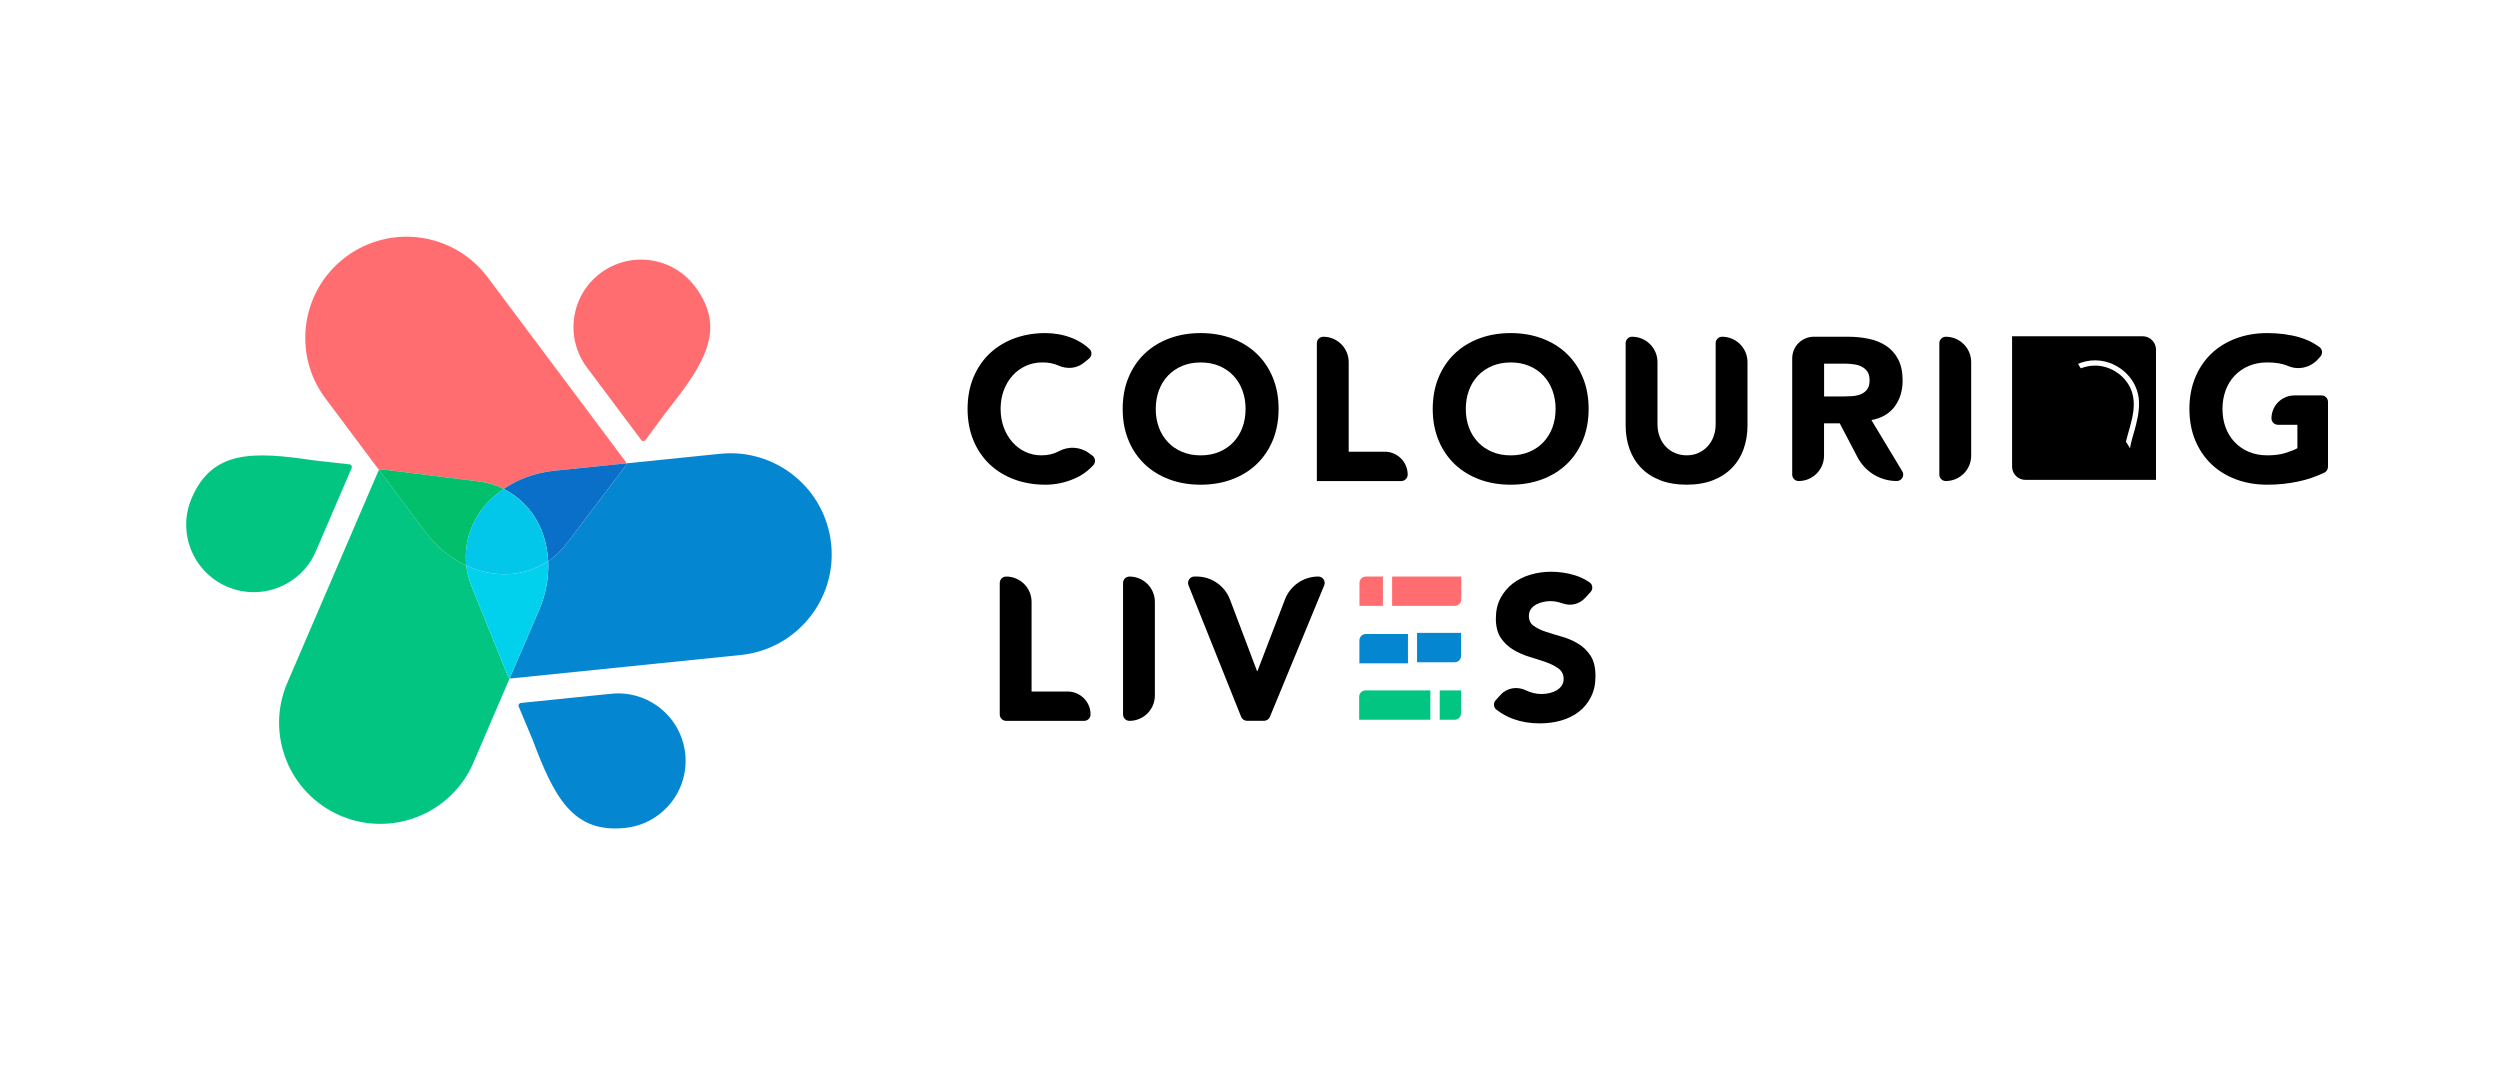
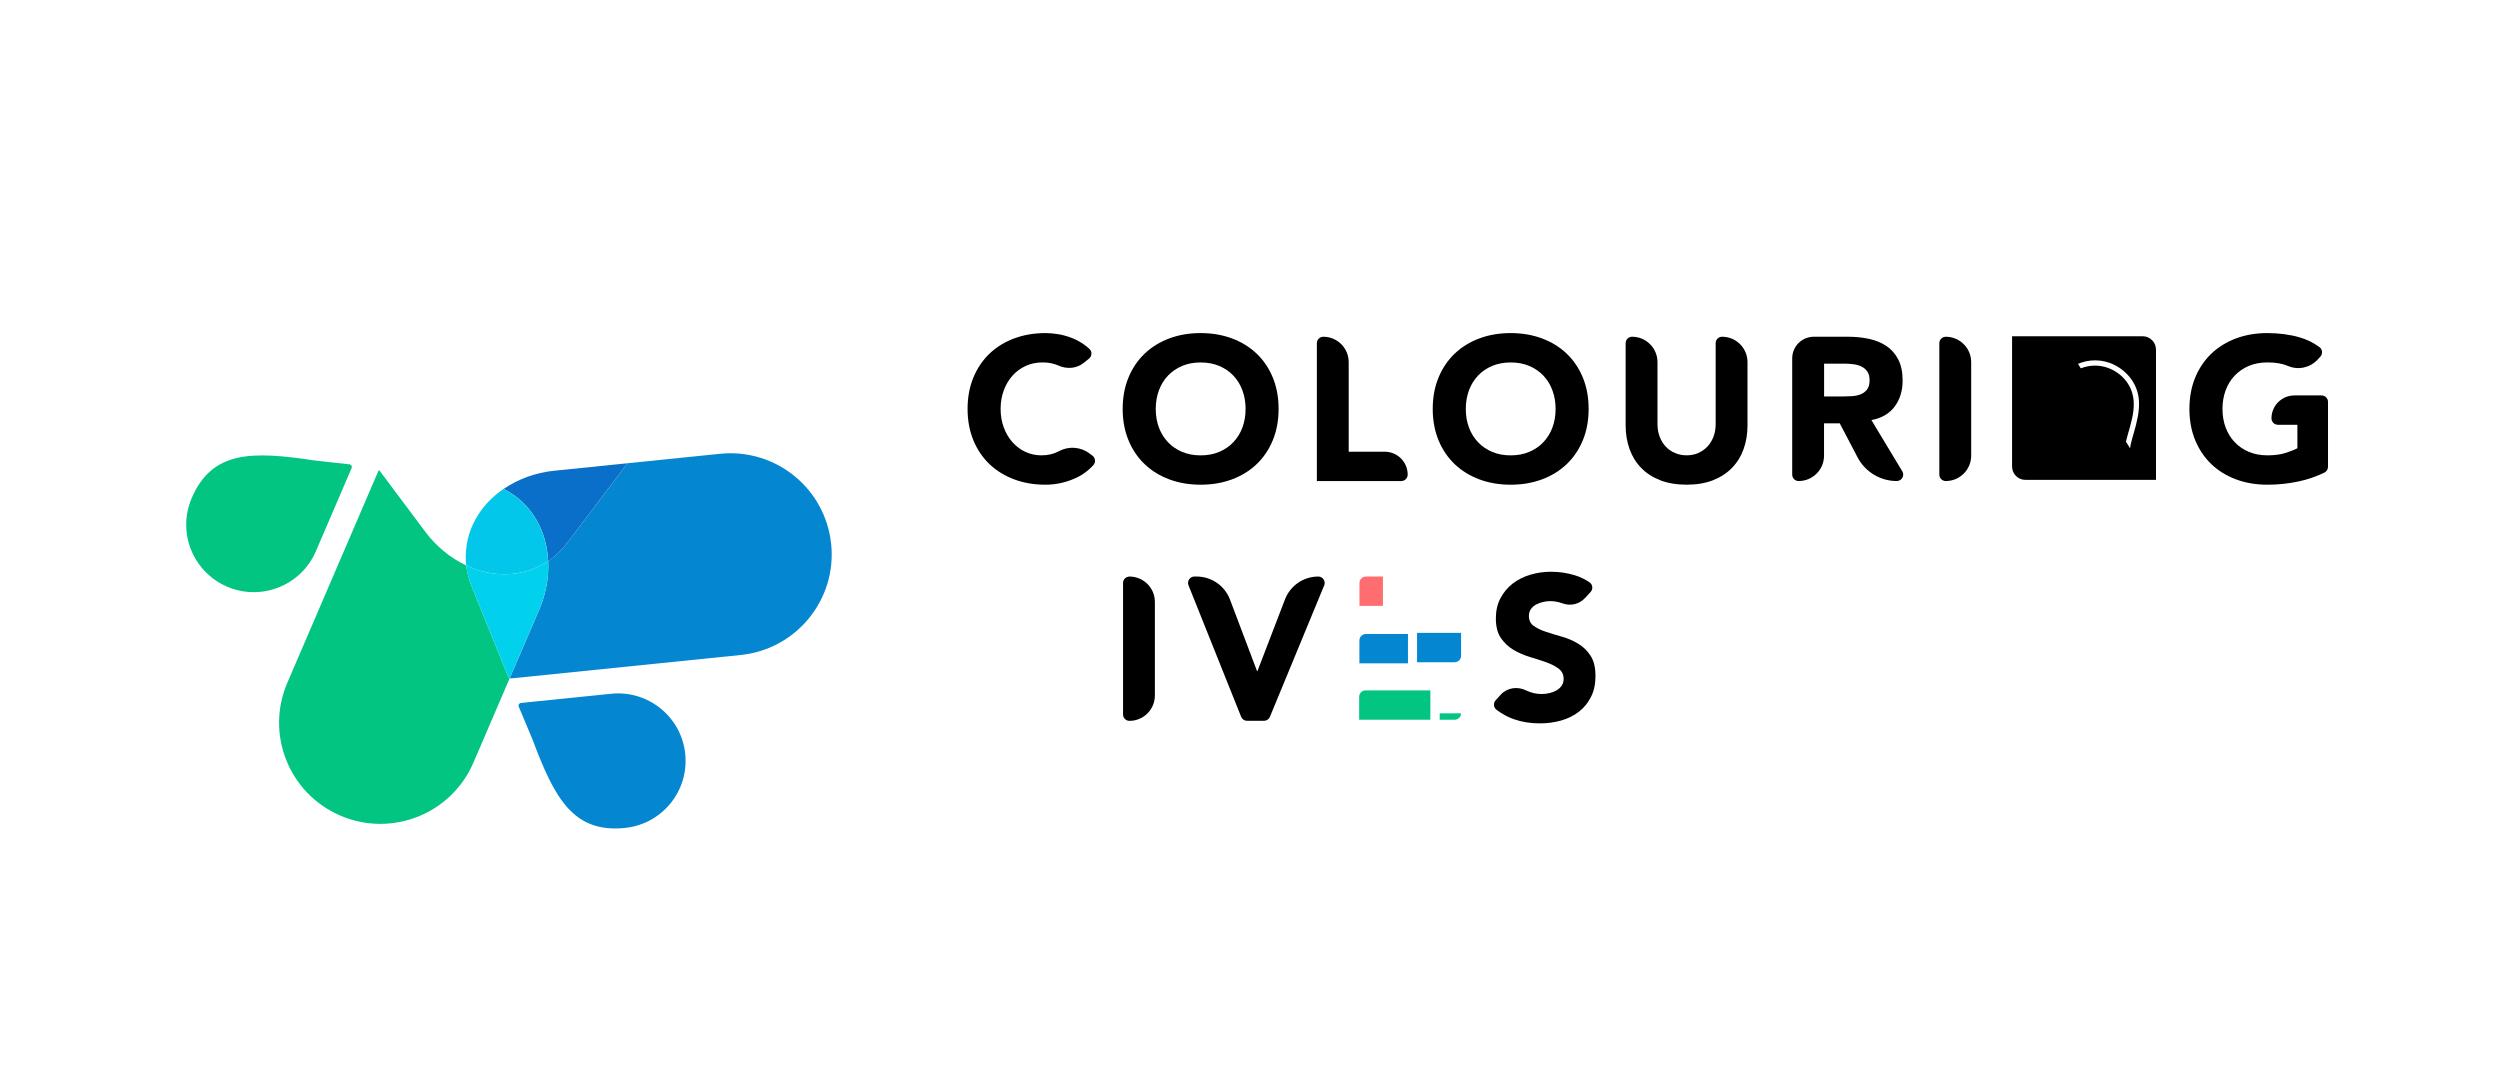
<svg xmlns="http://www.w3.org/2000/svg" width="163" height="71" viewBox="0 0 163 71" fill="none">
  <path d="M54.192 35.476C53.821 31.854 50.58 29.216 46.952 29.587L40.835 30.211C40.84 30.262 40.827 30.315 40.795 30.359L36.997 35.376C36.648 35.837 36.237 36.252 35.755 36.571C35.751 36.574 35.747 36.577 35.743 36.579C35.794 37.634 35.596 38.726 35.161 39.739L33.238 44.211C33.272 44.227 33.309 44.235 33.347 44.231L48.296 42.705C51.923 42.335 54.564 39.098 54.193 35.476H54.192Z" fill="#0586D1" />
  <path d="M44.678 49.16C44.431 46.744 42.269 44.985 39.849 45.233L33.964 45.833C33.849 45.844 33.777 45.964 33.822 46.072L34.721 48.218C36.145 52.016 37.367 54.328 40.745 53.982C43.164 53.736 44.927 51.576 44.678 49.16Z" fill="#0586D1" />
  <path d="M33.123 44.098L30.765 38.266C30.584 37.817 30.452 37.346 30.399 36.867C29.372 36.386 28.443 35.627 27.732 34.675L24.722 30.653C24.696 30.674 24.673 30.701 24.659 30.733L18.733 44.52C17.294 47.866 18.844 51.744 22.195 53.18C25.547 54.617 29.43 53.069 30.868 49.722L33.236 44.212C33.186 44.19 33.144 44.151 33.123 44.098Z" fill="#02C582" />
  <path d="M35.738 36.58C34.048 37.693 32.091 37.658 30.398 36.865C30.451 37.346 30.583 37.815 30.764 38.264L33.122 44.096C33.143 44.149 33.185 44.188 33.235 44.21L35.158 39.738C35.593 38.725 35.791 37.633 35.739 36.578L35.738 36.58Z" fill="#01D1ED" />
  <path d="M20.594 35.944L22.927 30.516C22.973 30.41 22.903 30.289 22.787 30.276L20.471 30.017C16.456 29.415 13.838 29.36 12.499 32.475C11.539 34.707 12.574 37.293 14.809 38.251C17.045 39.21 19.634 38.176 20.594 35.944Z" fill="#02C582" />
-   <path d="M31.131 31.379C31.705 31.45 32.271 31.597 32.789 31.855C32.804 31.862 32.818 31.87 32.834 31.879C33.782 31.231 34.926 30.814 36.126 30.692L40.831 30.211C40.828 30.172 40.816 30.133 40.791 30.1L31.796 18.081C29.612 15.163 25.475 14.566 22.553 16.746C19.632 18.926 19.033 23.057 21.217 25.974L24.718 30.653C24.762 30.617 24.819 30.596 24.881 30.603L31.131 31.379Z" fill="#FF6D70" />
  <path d="M32.837 31.878C34.706 32.827 35.646 34.638 35.741 36.58C35.745 36.577 35.749 36.575 35.753 36.572C36.236 36.253 36.646 35.837 36.995 35.376L40.793 30.359C40.826 30.316 40.838 30.263 40.833 30.212L36.129 30.692C34.929 30.815 33.785 31.232 32.836 31.879L32.837 31.878Z" fill="#0A6FC8" />
-   <path d="M30.399 36.866C30.389 36.773 30.381 36.681 30.375 36.588C30.283 34.579 31.303 32.925 32.835 31.879C32.819 31.872 32.806 31.863 32.79 31.855C32.273 31.597 31.706 31.45 31.133 31.378L24.882 30.602C24.822 30.596 24.763 30.615 24.719 30.653L27.728 34.675C28.44 35.626 29.369 36.386 30.396 36.866H30.399Z" fill="#02BF6C" />
  <path d="M32.833 31.877C31.301 32.923 30.281 34.577 30.373 36.586C30.377 36.68 30.386 36.773 30.397 36.865C32.089 37.658 34.048 37.691 35.736 36.579C35.641 34.637 34.701 32.826 32.833 31.877Z" fill="#02C7EB" />
-   <path d="M41.809 28.689C41.879 28.782 42.018 28.781 42.086 28.689L43.469 26.817C45.999 23.646 47.356 21.41 45.323 18.693C43.867 16.746 41.107 16.348 39.159 17.802C37.21 19.257 36.811 22.013 38.268 23.958L41.809 28.689Z" fill="#FF6D70" />
  <path d="M70.671 23.651C70.202 24.034 69.561 24.083 69.009 23.833C69.005 23.833 69.004 23.829 69 23.829C68.703 23.696 68.359 23.63 67.969 23.63C67.578 23.63 67.216 23.706 66.885 23.855C66.551 24.006 66.263 24.216 66.02 24.487C65.775 24.757 65.585 25.078 65.447 25.449C65.309 25.822 65.24 26.225 65.24 26.658C65.24 27.092 65.309 27.506 65.447 27.874C65.584 28.242 65.773 28.561 66.013 28.831C66.252 29.102 66.534 29.312 66.859 29.463C67.182 29.614 67.531 29.688 67.903 29.688C68.328 29.688 68.705 29.6 69.033 29.423L69.044 29.418C69.676 29.074 70.451 29.13 71.027 29.56L71.225 29.707C71.423 29.855 71.455 30.143 71.288 30.325C70.942 30.705 70.532 31 70.058 31.204C69.445 31.47 68.816 31.603 68.168 31.603C67.432 31.603 66.753 31.489 66.133 31.258C65.513 31.027 64.974 30.698 64.522 30.268C64.069 29.837 63.717 29.317 63.465 28.707C63.213 28.094 63.086 27.413 63.086 26.66C63.086 25.907 63.213 25.224 63.465 24.613C63.718 24.003 64.071 23.482 64.522 23.052C64.974 22.622 65.513 22.293 66.133 22.062C66.754 21.831 67.432 21.717 68.168 21.717C68.434 21.717 68.712 21.741 69 21.79C69.289 21.838 69.572 21.916 69.851 22.022C70.131 22.128 70.398 22.27 70.656 22.447C70.791 22.541 70.918 22.645 71.04 22.759C71.218 22.929 71.198 23.222 71.006 23.378L70.671 23.651Z" fill="black" />
  <path d="M73.199 26.66C73.199 25.907 73.326 25.224 73.578 24.613C73.83 24.003 74.184 23.482 74.636 23.052C75.089 22.622 75.624 22.293 76.246 22.062C76.866 21.831 77.545 21.717 78.282 21.717C79.018 21.717 79.697 21.833 80.317 22.062C80.937 22.293 81.476 22.622 81.927 23.052C82.381 23.482 82.733 24.003 82.985 24.613C83.239 25.226 83.364 25.907 83.364 26.66C83.364 27.413 83.237 28.094 82.985 28.707C82.733 29.319 82.379 29.839 81.927 30.268C81.474 30.698 80.937 31.027 80.317 31.258C79.697 31.489 79.018 31.603 78.282 31.603C77.545 31.603 76.866 31.489 76.246 31.258C75.624 31.027 75.087 30.698 74.636 30.268C74.182 29.837 73.83 29.317 73.578 28.707C73.324 28.094 73.199 27.413 73.199 26.66ZM75.355 26.66C75.355 27.102 75.424 27.508 75.561 27.876C75.699 28.244 75.897 28.563 76.154 28.833C76.411 29.104 76.72 29.314 77.08 29.465C77.439 29.615 77.84 29.69 78.283 29.69C78.726 29.69 79.129 29.615 79.487 29.465C79.847 29.314 80.154 29.104 80.413 28.833C80.67 28.563 80.868 28.244 81.005 27.876C81.142 27.508 81.212 27.102 81.212 26.66C81.212 26.218 81.142 25.822 81.005 25.451C80.868 25.08 80.67 24.757 80.413 24.488C80.156 24.218 79.847 24.008 79.487 23.857C79.127 23.706 78.726 23.632 78.283 23.632C77.84 23.632 77.437 23.708 77.08 23.857C76.72 24.008 76.413 24.218 76.154 24.488C75.897 24.759 75.699 25.08 75.561 25.451C75.424 25.824 75.355 26.226 75.355 26.66Z" fill="black" />
  <path d="M86.278 21.955C87.193 21.955 87.935 22.696 87.935 23.61V29.451H90.283C91.11 29.451 91.781 30.121 91.781 30.946C91.781 31.177 91.593 31.364 91.362 31.364H85.859V22.375C85.859 22.144 86.047 21.957 86.278 21.957V21.955Z" fill="black" />
  <path d="M93.414 26.66C93.414 25.907 93.541 25.224 93.793 24.613C94.046 24.003 94.399 23.482 94.85 23.052C95.302 22.622 95.839 22.293 96.461 22.062C97.081 21.831 97.76 21.717 98.496 21.717C99.233 21.717 99.912 21.833 100.532 22.062C101.152 22.293 101.691 22.622 102.142 23.052C102.596 23.482 102.948 24.003 103.2 24.613C103.452 25.226 103.579 25.907 103.579 26.66C103.579 27.413 103.452 28.094 103.2 28.707C102.946 29.319 102.594 29.839 102.142 30.268C101.691 30.698 101.152 31.027 100.532 31.258C99.91 31.489 99.233 31.603 98.496 31.603C97.76 31.603 97.081 31.489 96.461 31.258C95.839 31.027 95.302 30.698 94.85 30.268C94.397 29.837 94.045 29.317 93.793 28.707C93.541 28.094 93.414 27.413 93.414 26.66ZM95.57 26.66C95.57 27.102 95.639 27.508 95.776 27.876C95.913 28.244 96.112 28.563 96.369 28.833C96.626 29.104 96.935 29.314 97.293 29.465C97.65 29.615 98.053 29.69 98.498 29.69C98.943 29.69 99.344 29.615 99.702 29.465C100.06 29.314 100.369 29.104 100.626 28.833C100.883 28.563 101.081 28.244 101.218 27.876C101.355 27.508 101.425 27.102 101.425 26.66C101.425 26.218 101.355 25.822 101.218 25.451C101.081 25.08 100.883 24.757 100.626 24.488C100.369 24.218 100.06 24.008 99.702 23.857C99.342 23.706 98.941 23.632 98.498 23.632C98.055 23.632 97.652 23.708 97.293 23.857C96.933 24.008 96.626 24.218 96.369 24.488C96.112 24.759 95.913 25.08 95.776 25.451C95.639 25.824 95.57 26.226 95.57 26.66Z" fill="black" />
  <path d="M113.937 27.736C113.937 28.294 113.852 28.808 113.683 29.278C113.515 29.748 113.265 30.155 112.931 30.5C112.598 30.846 112.183 31.116 111.688 31.311C111.191 31.505 110.618 31.602 109.972 31.602C109.325 31.602 108.738 31.505 108.242 31.311C107.745 31.116 107.33 30.846 106.998 30.5C106.664 30.155 106.414 29.748 106.246 29.278C106.077 28.808 105.992 28.294 105.992 27.736V22.373C105.992 22.142 106.18 21.955 106.411 21.955C107.326 21.955 108.068 22.696 108.068 23.61V27.656C108.068 27.947 108.115 28.218 108.207 28.466C108.301 28.714 108.431 28.929 108.599 29.11C108.768 29.292 108.969 29.434 109.206 29.534C109.44 29.637 109.695 29.687 109.972 29.687C110.248 29.687 110.5 29.637 110.731 29.534C110.962 29.432 111.161 29.29 111.33 29.11C111.498 28.927 111.629 28.714 111.722 28.466C111.816 28.218 111.861 27.947 111.861 27.656V22.373C111.861 22.142 112.049 21.955 112.28 21.955C113.195 21.955 113.937 22.696 113.937 23.61V27.736Z" fill="black" />
  <path d="M116.853 23.36C116.853 22.585 117.484 21.955 118.26 21.955H120.499C120.979 21.955 121.434 22.002 121.863 22.094C122.293 22.187 122.67 22.342 122.993 22.558C123.317 22.775 123.575 23.069 123.765 23.436C123.956 23.804 124.051 24.262 124.051 24.812C124.051 25.476 123.878 26.041 123.532 26.506C123.186 26.971 122.681 27.266 122.016 27.389L124.029 30.728C124.197 31.007 123.996 31.363 123.669 31.363C122.596 31.363 121.611 30.768 121.112 29.817L119.952 27.602H118.927V29.71C118.927 30.624 118.186 31.364 117.27 31.364C117.039 31.364 116.852 31.177 116.852 30.946V23.362L116.853 23.36ZM118.929 25.849H120.154C120.339 25.849 120.537 25.842 120.746 25.83C120.954 25.816 121.144 25.776 121.312 25.71C121.481 25.644 121.62 25.54 121.731 25.398C121.842 25.256 121.897 25.056 121.897 24.799C121.897 24.56 121.849 24.369 121.752 24.229C121.654 24.087 121.529 23.979 121.38 23.903C121.229 23.828 121.055 23.776 120.86 23.75C120.666 23.724 120.475 23.71 120.289 23.71H118.931V25.851L118.929 25.849Z" fill="black" />
  <path d="M126.864 21.955C127.779 21.955 128.521 22.696 128.521 23.61V29.71C128.521 30.624 127.779 31.364 126.864 31.364C126.633 31.364 126.445 31.177 126.445 30.946V22.375C126.445 22.144 126.633 21.957 126.864 21.957V21.955Z" fill="black" />
  <path d="M151.784 30.438C151.784 30.597 151.694 30.746 151.549 30.816C151.009 31.074 150.448 31.267 149.868 31.39C149.203 31.532 148.524 31.603 147.832 31.603C147.096 31.603 146.417 31.489 145.797 31.258C145.175 31.027 144.638 30.698 144.186 30.268C143.735 29.837 143.382 29.317 143.129 28.707C142.875 28.094 142.75 27.413 142.75 26.66C142.75 25.907 142.877 25.224 143.129 24.613C143.382 24.003 143.735 23.482 144.186 23.052C144.64 22.622 145.175 22.293 145.797 22.062C146.417 21.831 147.096 21.717 147.832 21.717C148.569 21.717 149.281 21.807 149.915 21.989C150.4 22.128 150.837 22.343 151.232 22.633C151.43 22.78 151.454 23.07 151.287 23.252L151.11 23.444C150.618 23.98 149.842 24.147 149.175 23.861L149.165 23.855C148.81 23.704 148.366 23.63 147.834 23.63C147.391 23.63 146.988 23.706 146.63 23.855C146.271 24.006 145.963 24.216 145.705 24.487C145.447 24.757 145.249 25.078 145.112 25.449C144.975 25.822 144.906 26.225 144.906 26.658C144.906 27.092 144.973 27.506 145.112 27.874C145.249 28.242 145.447 28.561 145.705 28.831C145.962 29.102 146.271 29.312 146.63 29.463C146.99 29.614 147.391 29.688 147.834 29.688C148.277 29.688 148.676 29.638 149.005 29.536C149.333 29.433 149.595 29.329 149.79 29.223V27.695H148.518C148.287 27.695 148.1 27.508 148.1 27.277C148.1 26.452 148.77 25.782 149.597 25.782H151.367C151.598 25.782 151.786 25.97 151.786 26.2V30.438H151.784Z" fill="black" />
  <path d="M138.96 29.548L138.97 29.603L139.015 29.863L139.015 29.863L138.919 29.88L138.96 29.548ZM138.96 29.548C138.946 29.4 138.968 29.219 139.016 29.005C139.06 28.803 139.124 28.581 139.193 28.338C139.207 28.289 139.222 28.239 139.236 28.189C139.406 27.592 139.589 26.896 139.56 26.183L139.56 26.183C139.515 25.096 138.857 24.189 137.912 23.71L137.912 23.71C137.106 23.301 136.158 23.296 135.344 23.677L138.96 29.548ZM140.473 22.788L140.473 31.19H132.056C131.632 31.19 131.285 30.845 131.285 30.424V22.023L139.66 22.02L139.662 22.021H139.702C140.124 22.021 140.471 22.366 140.473 22.788C140.473 22.788 140.473 22.788 140.473 22.788Z" fill="black" stroke="black" stroke-width="0.195" />
  <path d="M136.59 23.838C135.974 23.841 135.361 24.07 134.9 24.511V23.878H132.688V29.681H134.9V27.073C134.9 26.708 134.939 26.401 135.236 26.15C135.79 25.68 136.597 25.909 136.721 26.816C136.797 27.381 136.497 28.38 135.727 29.681H138.534C138.366 28.693 139.465 27.054 139.013 25.593C138.696 24.565 137.662 23.831 136.59 23.838Z" fill="black" />
-   <path d="M65.602 37.591C66.518 37.591 67.259 38.331 67.259 39.245V45.087H69.608C70.434 45.087 71.105 45.756 71.105 46.582C71.105 46.813 70.917 47 70.686 47H65.602C65.371 47 65.184 46.813 65.184 46.582V38.01C65.184 37.78 65.371 37.592 65.602 37.592V37.591Z" fill="black" />
  <path d="M73.641 37.591C74.557 37.591 75.298 38.331 75.298 39.245V45.345C75.298 46.259 74.557 47 73.641 47C73.41 47 73.223 46.813 73.223 46.582V38.01C73.223 37.78 73.41 37.592 73.641 37.592V37.591Z" fill="black" />
  <path d="M77.879 37.59H78.023C78.988 37.59 79.853 38.188 80.195 39.09L81.959 43.756H81.985L83.782 39.078C84.126 38.182 84.99 37.59 85.95 37.59C86.249 37.59 86.452 37.892 86.337 38.168L82.797 46.739C82.733 46.895 82.58 46.998 82.41 46.998H81.311C81.139 46.998 80.986 46.894 80.922 46.734L77.491 38.163C77.382 37.887 77.583 37.588 77.88 37.588L77.879 37.59Z" fill="black" />
  <path d="M103.339 38.993C102.977 39.389 102.413 39.528 101.907 39.349L101.899 39.346C101.61 39.243 101.338 39.193 101.081 39.193C100.93 39.193 100.775 39.21 100.615 39.247C100.455 39.281 100.304 39.337 100.162 39.413C100.019 39.488 99.905 39.588 99.816 39.712C99.728 39.835 99.684 39.986 99.684 40.162C99.684 40.447 99.79 40.664 100.004 40.813C100.217 40.964 100.485 41.092 100.81 41.198C101.133 41.304 101.482 41.411 101.855 41.517C102.227 41.623 102.576 41.774 102.899 41.97C103.222 42.164 103.492 42.426 103.705 42.754C103.919 43.081 104.025 43.52 104.025 44.07C104.025 44.62 103.928 45.05 103.731 45.439C103.537 45.829 103.273 46.151 102.939 46.408C102.606 46.665 102.22 46.856 101.781 46.979C101.341 47.104 100.877 47.164 100.389 47.164C99.776 47.164 99.21 47.071 98.685 46.885C98.295 46.746 97.923 46.543 97.57 46.275C97.376 46.125 97.35 45.839 97.516 45.657L97.848 45.293C98.267 44.833 98.934 44.74 99.495 45.012C99.498 45.012 99.502 45.015 99.505 45.017C99.83 45.172 100.164 45.25 100.511 45.25C100.679 45.25 100.85 45.23 101.023 45.191C101.197 45.151 101.352 45.09 101.489 45.01C101.626 44.93 101.737 44.828 101.822 44.705C101.907 44.58 101.949 44.434 101.949 44.266C101.949 43.983 101.84 43.76 101.623 43.595C101.405 43.432 101.133 43.291 100.805 43.177C100.476 43.062 100.122 42.946 99.74 42.832C99.358 42.717 99.003 42.561 98.675 42.367C98.347 42.173 98.074 41.914 97.857 41.597C97.64 41.278 97.53 40.856 97.53 40.334C97.53 39.812 97.629 39.387 97.829 39.006C98.029 38.626 98.295 38.307 98.628 38.048C98.962 37.791 99.346 37.599 99.78 37.471C100.214 37.342 100.662 37.278 101.124 37.278C101.656 37.278 102.171 37.353 102.668 37.504C103.017 37.609 103.342 37.766 103.643 37.972C103.849 38.114 103.877 38.411 103.707 38.596L103.344 38.993H103.339Z" fill="black" />
  <path d="M90.165 37.591H89.055C88.824 37.591 88.637 37.778 88.637 38.009V39.504H90.167V37.591H90.165Z" fill="#FF6D70" />
-   <path d="M90.766 37.591V39.504H94.854C95.085 39.504 95.273 39.316 95.273 39.086V37.591H90.766Z" fill="#FF6D70" />
  <path d="M91.799 41.338H89.051C88.82 41.338 88.633 41.525 88.633 41.756V43.251H91.799V41.338Z" fill="#0586D1" />
  <path d="M92.392 41.265V43.178H94.843C95.074 43.178 95.262 42.991 95.262 42.76V41.265H92.391H92.392Z" fill="#0586D1" />
-   <path d="M93.869 45.013V46.926H94.843C95.074 46.926 95.262 46.739 95.262 46.508V45.013H93.867H93.869Z" fill="#02C582" />
+   <path d="M93.869 45.013V46.926H94.843C95.074 46.926 95.262 46.739 95.262 46.508H93.867H93.869Z" fill="#02C582" />
  <path d="M93.26 45.013H89.036C88.805 45.013 88.617 45.2 88.617 45.431V46.926H93.26V45.013Z" fill="#02C582" />
</svg>